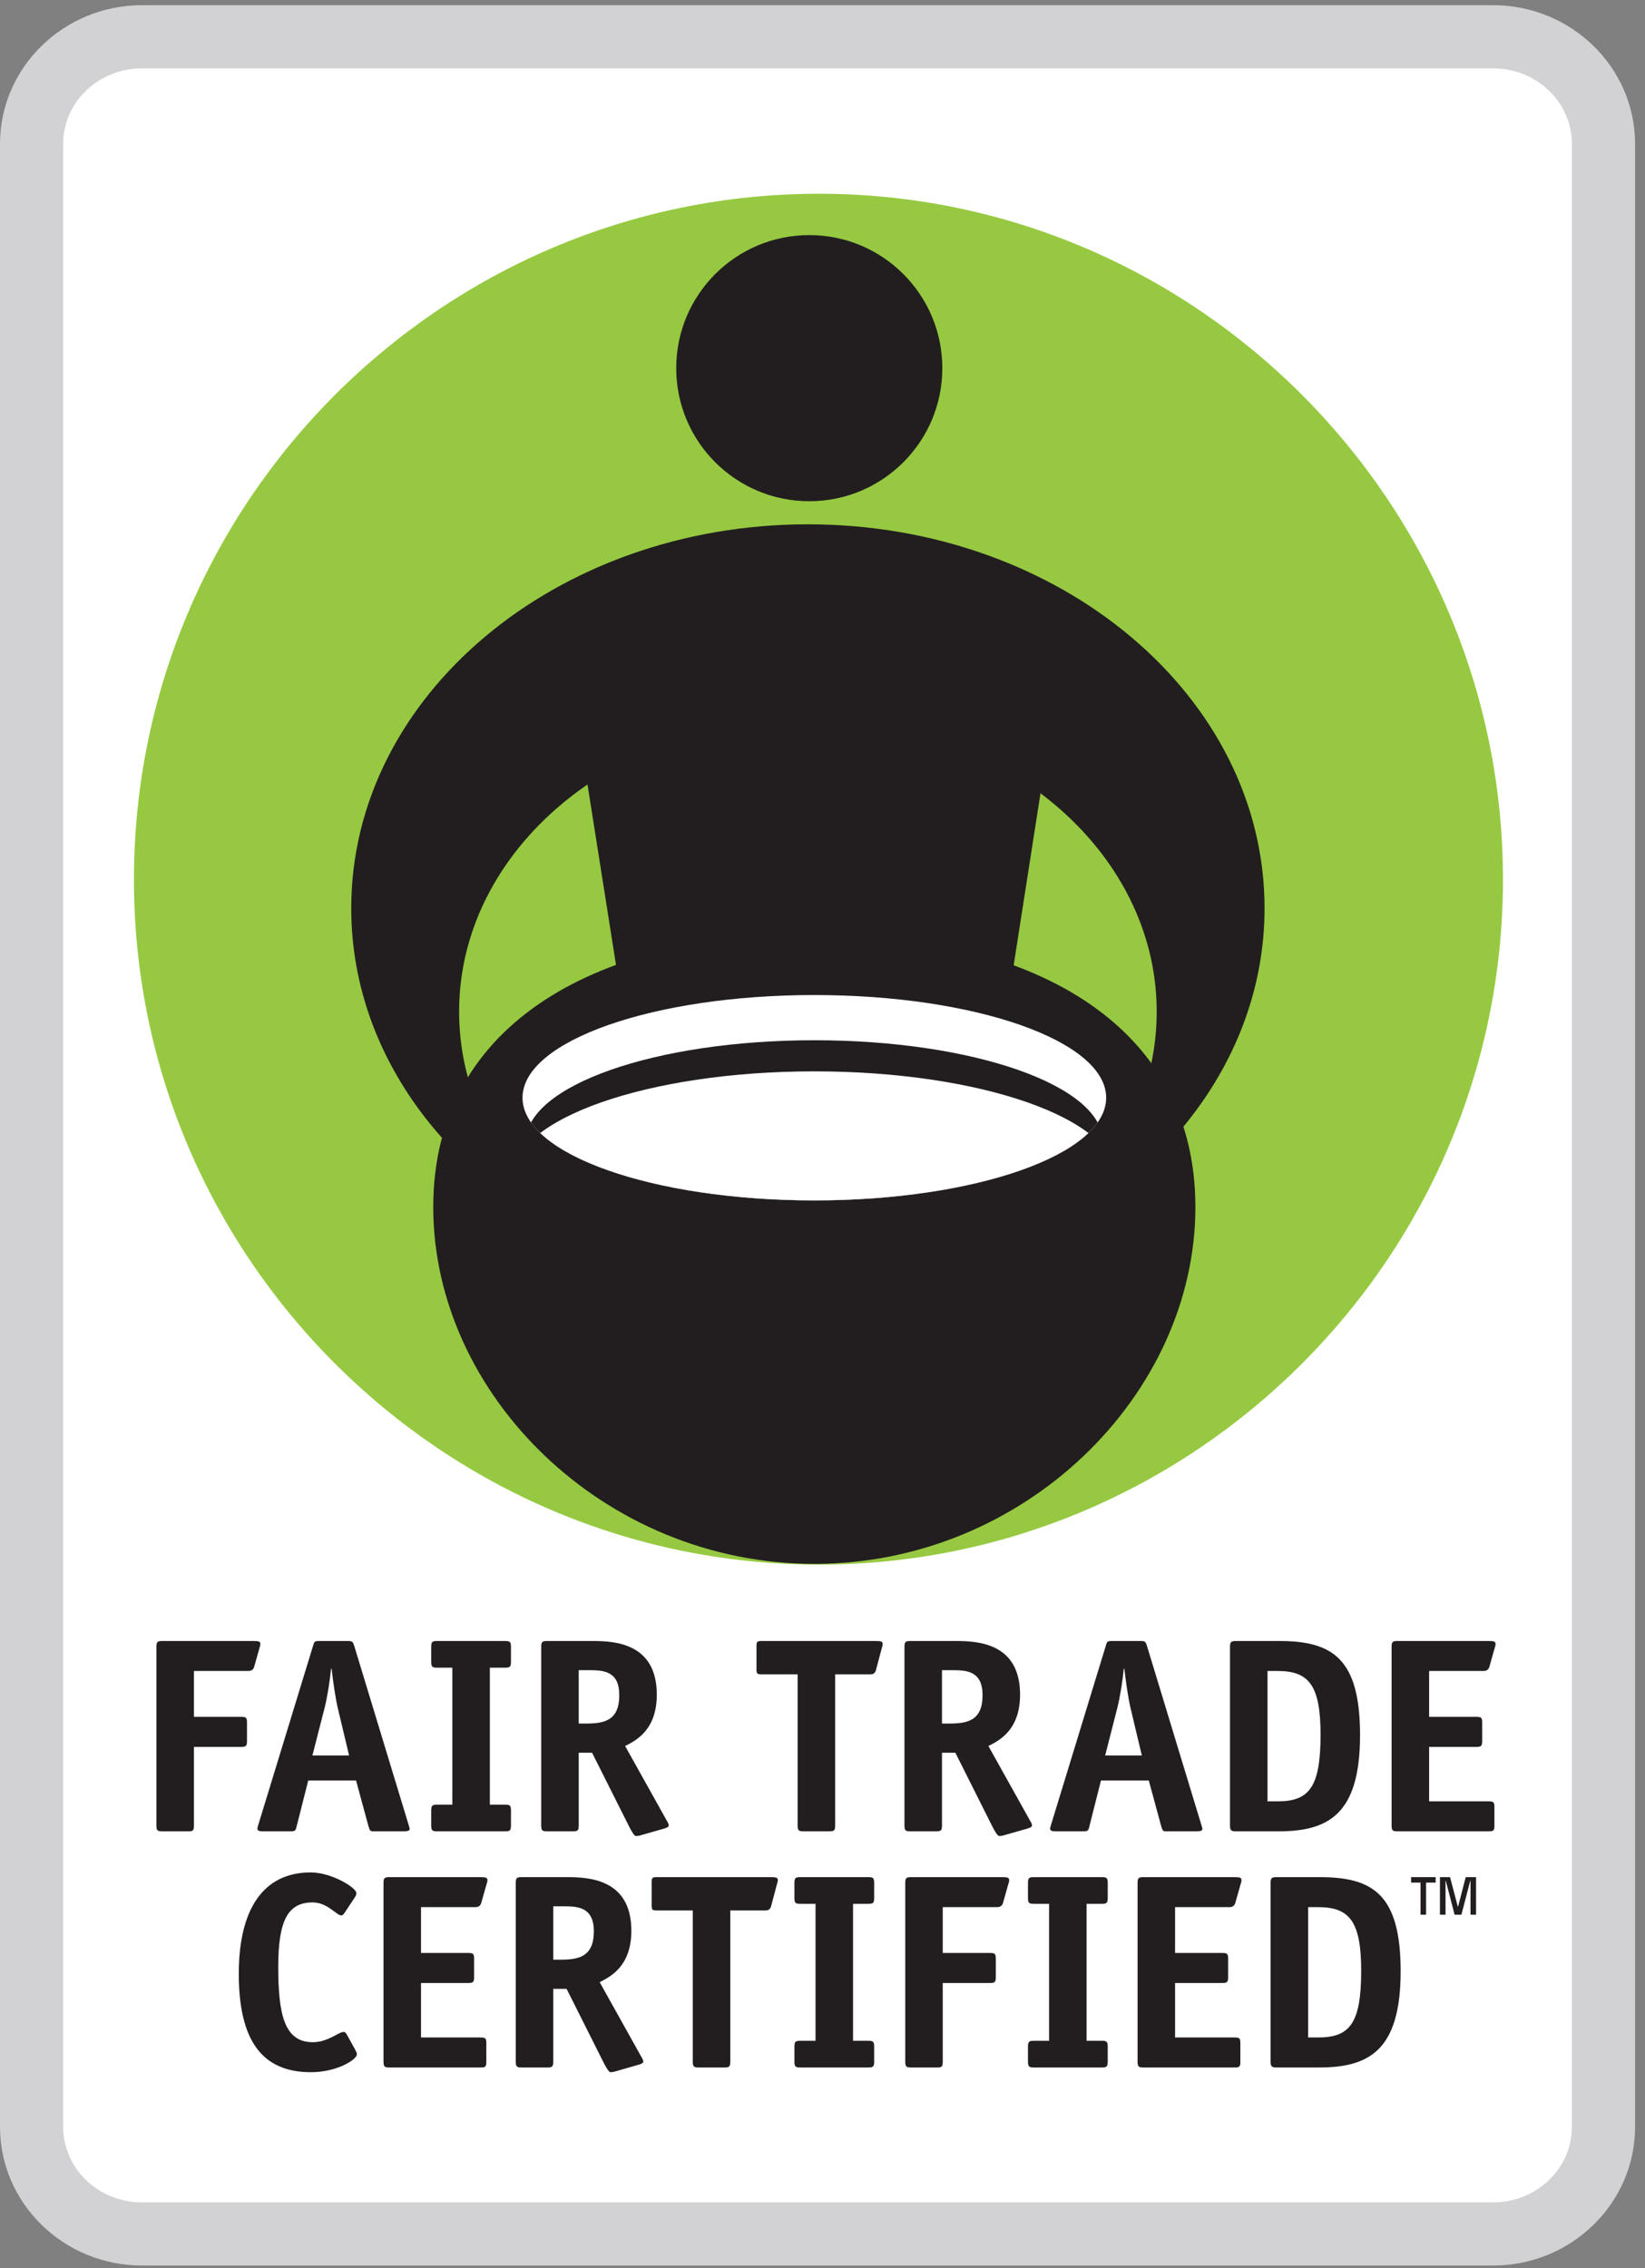
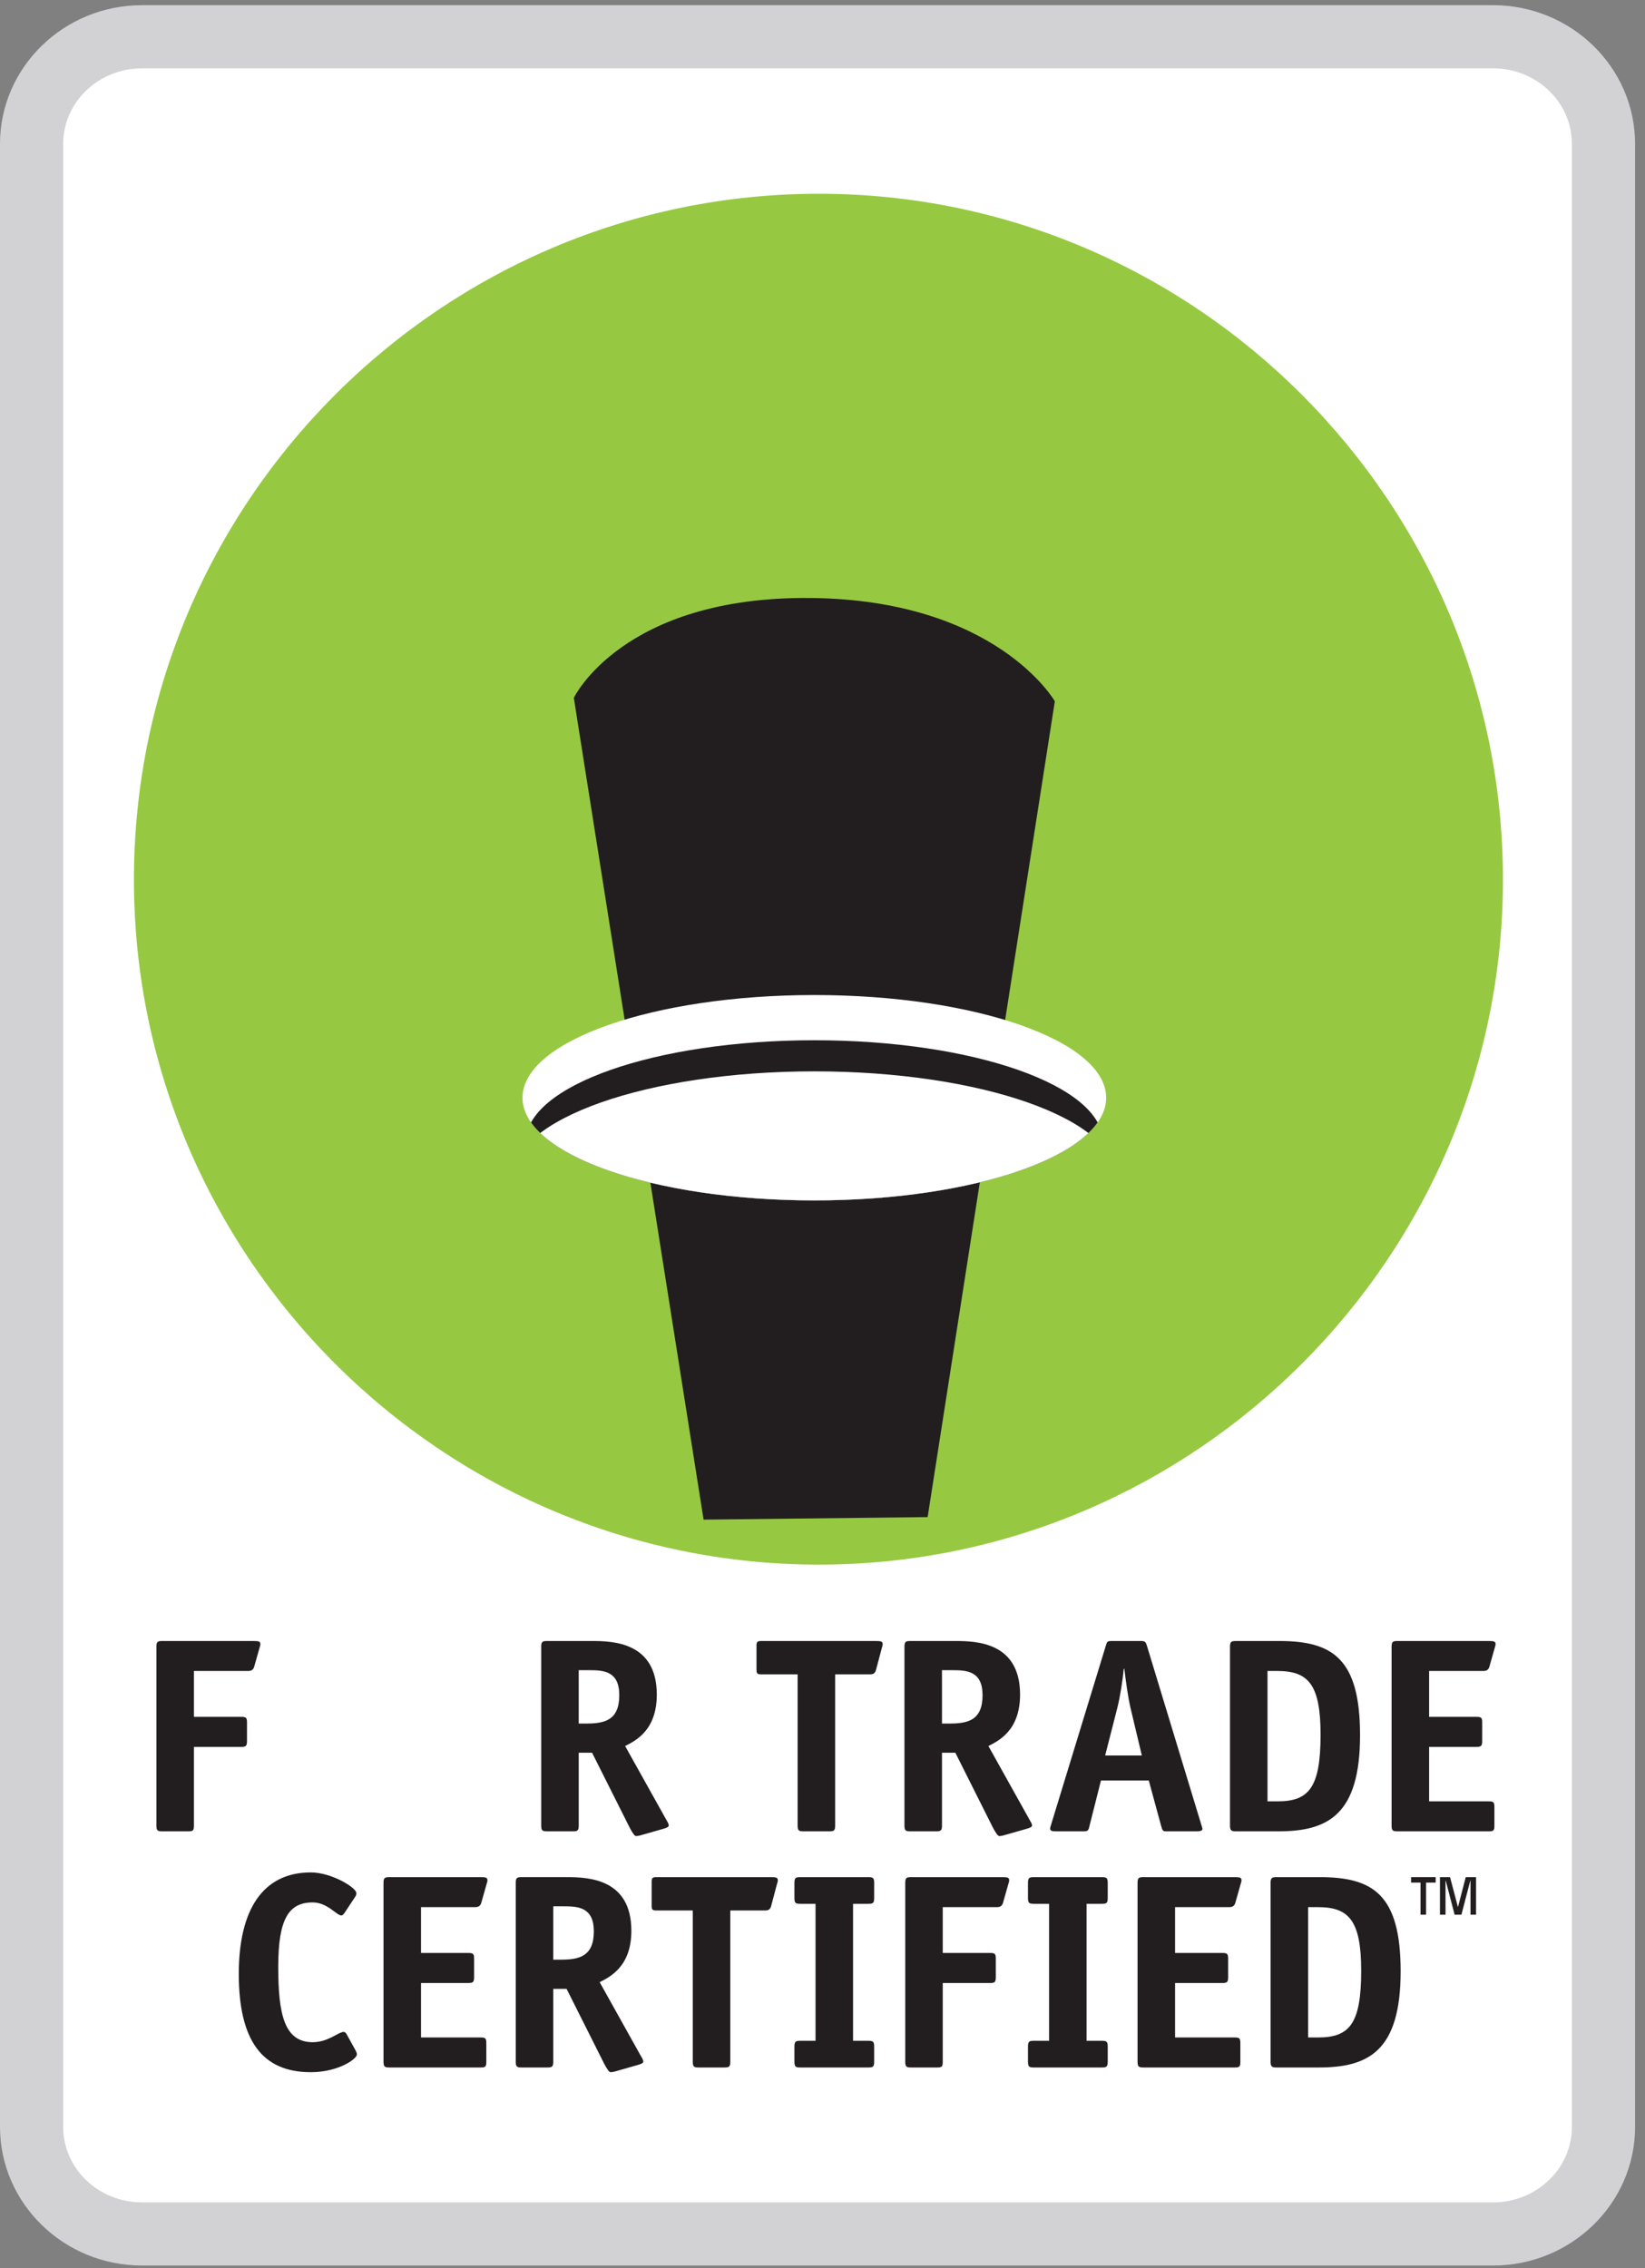
<svg xmlns="http://www.w3.org/2000/svg" clip-rule="evenodd" fill-rule="evenodd" stroke-linejoin="round" stroke-miterlimit="2" viewBox="0 0 475 655">
  <rect x="0" y="0" width="475" height="655" fill="#808080" stroke="none" />
  <clipPath id="a">
    <path clip-rule="nonzero" d="m76.652 76.072c0 3.928-9.053 7.116-20.223 7.116-11.165 0-20.221-3.188-20.221-7.116 0-3.932 9.056-7.117 20.221-7.117 11.17 0 20.223 3.185 20.223 7.117z" />
  </clipPath>
  <g transform="scale(4.167)">
    <path d="m9.839 157c-5.424 0-9.839-4.309-9.839-9.61v-137.42c0-5.299 4.415-9.611 9.839-9.611h93.622c5.426 0 9.842 4.312 9.842 9.611v137.42c0 5.301-4.416 9.61-9.842 9.61z" fill="#d2d2d4" fill-rule="nonzero" />
    <path d="m108.924 147.39c0 2.891-2.445 5.233-5.463 5.233h-93.622c-3.015 0-5.461-2.342-5.461-5.233v-137.42c0-2.891 2.446-5.233 5.461-5.233h93.622c3.018 0 5.463 2.342 5.463 5.233z" fill="#fff" fill-rule="nonzero" />
    <path d="m56.748 108.427c26.074 0 47.4-21.329 47.4-47.468 0-26.204-21.326-47.532-47.4-47.532-26.139 0-47.467 21.328-47.467 47.532 0 26.139 21.328 47.468 47.467 47.468z" fill="#96c941" />
    <g fill-rule="nonzero">
      <path d="m64.281 105.134-15.526.176-8.992-56.949s3.364-7.044 16.39-6.921c12.919.12 16.942 7.159 16.942 7.159z" fill="#221e1f" />
-       <path d="m65.299 25.515c0 5.092-4.128 9.22-9.218 9.22-5.093 0-9.222-4.128-9.222-9.22 0-5.096 4.129-9.223 9.222-9.223 5.09 0 9.218 4.127 9.218 9.223z" fill="#221e1f" />
-       <path d="m55.984 36.334c-17.476 0-31.645 11.91-31.645 26.603 0 10.693 7.509 19.913 18.333 24.137-6.541-3.633-10.858-9.873-10.858-16.961 0-11.219 10.82-20.319 24.17-20.319s24.17 9.1 24.17 20.319c0 7.088-4.315 13.328-10.856 16.961 10.825-4.226 18.33-13.444 18.33-24.137 0-14.693-14.167-26.603-31.644-26.603z" fill="#221e1f" />
-       <path d="m82.835 83.652c0 12.995-11.822 24.723-26.406 24.723s-26.407-11.728-26.407-24.723c0-13 11.823-18.959 26.407-18.961 14.584 0 26.406 5.965 26.406 18.961z" fill="#221e1f" />
      <path d="m76.652 76.072c0 3.928-9.053 7.116-20.223 7.116-11.165 0-20.221-3.188-20.221-7.116 0-3.932 9.056-7.117 20.221-7.117 11.17 0 20.223 3.185 20.223 7.117z" fill="#fff" />
      <g clip-path="url(#a)">
        <path d="m76.423 79.125c0 3.889-8.95 7.037-19.994 7.037-11.04 0-19.992-3.148-19.992-7.037 0-3.885 8.952-7.036 19.992-7.036 11.044 0 19.994 3.151 19.994 7.036z" fill="#221e1f" />
        <path d="m77.347 81.605c0 4.067-9.365 7.364-20.918 7.364-11.551 0-20.916-3.297-20.916-7.364 0-4.064 9.365-7.361 20.916-7.361 11.553 0 20.918 3.297 20.918 7.361z" fill="#fff" />
      </g>
      <path d="m13.438 126.505c0 .348-.058.405-.385.405h-1.81c-.327 0-.405-.057-.405-.405v-12.38c0-.346.078-.405.405-.405h6.316c.385 0 .482.037.482.213 0 .096-.02.135-.059.268l-.365 1.291c-.077.289-.289.306-.444.306h-3.735v3.178h3.273c.347 0 .405.059.405.404v1.272c0 .346-.077.406-.405.406h-3.273z" fill="#221e1f" />
-       <path d="m23.401 118.341c-.173-.75-.327-1.886-.423-2.695h-.039c-.077.809-.25 1.926-.442 2.695l-.848 3.313h2.542zm-2.83 8.164c-.077.348-.115.405-.404.405h-1.946c-.25 0-.366-.037-.385-.172 0-.098.058-.252.078-.328l3.793-12.401c.077-.252.096-.289.423-.289h2.002c.289 0 .328.078.406.309l3.774 12.42c.019.076.076.232.076.308 0 .116-.192.153-.385.153h-2.156c-.193 0-.231-.057-.327-.405l-.848-3.119h-3.312z" fill="#221e1f" />
-       <path d="m35.408 126.505c0 .348-.076.405-.405.405h-4.717c-.327 0-.405-.057-.405-.405v-1.039c0-.345.078-.404.405-.404h1.059v-9.492h-1.059c-.327 0-.405-.061-.405-.406v-1.039c0-.346.078-.405.405-.405h4.717c.329 0 .405.059.405.405v1.039c0 .345-.076.406-.405.406h-1.058v9.492h1.058c.329 0 .405.059.405.404z" fill="#221e1f" />
      <path d="m40.604 119.441c1.251 0 2.31-.195 2.31-1.965 0-1.678-1.097-1.734-2.099-1.734h-.712v3.699zm-.501 7.064c0 .348-.077.405-.404.405h-1.791c-.327 0-.405-.057-.405-.405v-12.38c0-.346.078-.405.405-.405h3.119c1.482 0 4.486.098 4.486 3.717 0 2.484-1.482 3.197-2.195 3.561l2.87 5.142c.058.096.153.252.153.365 0 .116-.192.176-.384.233l-1.618.461c-.077.019-.193.039-.269.039-.097 0-.251-.231-.443-.598l-2.6-5.178h-.924z" fill="#221e1f" />
      <path d="m57.873 126.505c0 .348-.079.405-.406.405h-1.791c-.327 0-.404-.057-.404-.405v-10.474h-2.522c-.27 0-.328-.057-.328-.326v-1.659c0-.267.058-.326.328-.326h7.933c.385 0 .481.037.481.213 0 .096-.019.135-.057.268l-.404 1.521c-.077.309-.289.309-.444.309h-2.386z" fill="#221e1f" />
      <path d="m65.777 119.441c1.251 0 2.31-.195 2.31-1.965 0-1.678-1.098-1.734-2.099-1.734h-.713v3.699zm-.502 7.064c0 .348-.076.405-.404.405h-1.79c-.328 0-.406-.057-.406-.405v-12.38c0-.346.078-.405.406-.405h3.12c1.482 0 4.485.098 4.485 3.717 0 2.484-1.482 3.197-2.194 3.561l2.869 5.142c.057.096.154.252.154.365 0 .116-.193.176-.385.233l-1.619.461c-.076.019-.191.039-.268.039-.097 0-.251-.231-.445-.598l-2.597-5.178h-.926z" fill="#221e1f" />
      <path d="m78.335 118.341c-.173-.75-.328-1.886-.423-2.695h-.039c-.079.809-.25 1.926-.444 2.695l-.847 3.313h2.542zm-2.831 8.164c-.077.348-.116.405-.405.405h-1.945c-.25 0-.365-.037-.385-.172 0-.098.059-.252.078-.328l3.793-12.401c.076-.252.096-.289.424-.289h2.002c.289 0 .328.078.404.309l3.774 12.42c.02.076.078.232.078.308 0 .116-.193.153-.385.153h-2.157c-.193 0-.232-.057-.327-.405l-.848-3.119h-3.312z" fill="#221e1f" />
      <path d="m88.525 124.832c2.176 0 2.984-.946 2.984-4.621 0-3.448-.827-4.413-2.984-4.413h-.693v9.034zm.117-11.112c3.676 0 5.603 1.194 5.603 6.528 0 5.527-2.234 6.662-5.661 6.662h-2.948c-.326 0-.403-.076-.403-.405v-12.38c0-.346.077-.405.423-.405z" fill="#221e1f" />
      <path d="m103.556 126.505c0 .348-.058.405-.385.405h-6.336c-.328 0-.404-.057-.404-.405v-12.38c0-.346.076-.405.404-.405h6.317c.385 0 .482.037.482.213 0 .096-.021.135-.058.268l-.366 1.291c-.077.289-.289.306-.442.306h-3.737v3.178h3.274c.346 0 .404.059.404.404v1.272c0 .346-.076.406-.404.406h-3.274v3.774h4.121c.346 0 .404.056.404.404z" fill="#221e1f" />
      <path d="m24.634 142.082c.059.115.097.191.097.289 0 .326-1.31 1.23-3.196 1.23-3.37 0-4.988-2.195-4.988-6.816 0-4.428 1.657-7.028 4.988-7.028 1.443 0 3.158 1.059 3.158 1.427 0 .075 0 .153-.097.288l-.713 1.076c-.077.118-.154.192-.23.192-.328 0-.963-.904-1.984-.904-1.656 0-2.388 1.136-2.388 4.449 0 3.273.405 5.238 2.388 5.238 1.079 0 1.772-.713 2.157-.713.077 0 .134.059.212.192z" fill="#221e1f" />
      <path d="m33.7 142.869c0 .347-.058.406-.385.406h-6.335c-.328 0-.404-.059-.404-.406v-12.381c0-.345.076-.403.404-.403h6.315c.385 0 .482.039.482.211 0 .097-.019.136-.058.268l-.366 1.291c-.077.289-.289.309-.442.309h-3.736v3.175h3.273c.347 0 .405.061.405.407v1.271c0 .346-.077.404-.405.404h-3.273v3.774h4.12c.347 0 .405.057.405.404z" fill="#221e1f" />
      <path d="m38.839 135.804c1.251 0 2.311-.193 2.311-1.965 0-1.675-1.098-1.734-2.1-1.734h-.712v3.699zm-.501 7.065c0 .347-.077.406-.404.406h-1.791c-.327 0-.404-.059-.404-.406v-12.381c0-.345.077-.403.404-.403h3.119c1.484 0 4.488.097 4.488 3.715 0 2.485-1.484 3.198-2.196 3.563l2.869 5.142c.058.094.155.25.155.364 0 .117-.194.176-.386.232l-1.617.463c-.077.018-.193.037-.27.037-.096 0-.251-.23-.443-.596l-2.6-5.179h-.924z" fill="#221e1f" />
      <path d="m50.606 142.869c0 .347-.077.406-.404.406h-1.791c-.327 0-.405-.059-.405-.406v-10.475h-2.522c-.271 0-.327-.057-.327-.326v-1.656c0-.269.056-.327.327-.327h7.933c.385 0 .482.039.482.211 0 .097-.02.136-.059.268l-.403 1.523c-.077.307-.289.307-.443.307h-2.388z" fill="#221e1f" />
      <path d="m60.576 142.869c0 .347-.076.406-.404.406h-4.718c-.327 0-.404-.059-.404-.406v-1.039c0-.346.077-.405.404-.405h1.059v-9.492h-1.059c-.327 0-.404-.058-.404-.404v-1.041c0-.345.077-.403.404-.403h4.718c.328 0 .404.058.404.403v1.041c0 .346-.076.404-.404.404h-1.059v9.492h1.059c.328 0 .404.059.404.405z" fill="#221e1f" />
      <path d="m65.328 142.869c0 .347-.057.406-.385.406h-1.811c-.326 0-.403-.059-.403-.406v-12.381c0-.345.077-.403.403-.403h6.317c.386 0 .482.039.482.211 0 .097-.019.136-.058.268l-.366 1.291c-.078.289-.289.309-.443.309h-3.736v3.175h3.274c.347 0 .403.061.403.407v1.271c0 .346-.076.404-.403.404h-3.274z" fill="#221e1f" />
      <path d="m76.76 142.869c0 .347-.077.406-.403.406h-4.719c-.327 0-.404-.059-.404-.406v-1.039c0-.346.077-.405.404-.405h1.059v-9.492h-1.059c-.327 0-.404-.058-.404-.404v-1.041c0-.345.077-.403.404-.403h4.719c.326 0 .403.058.403.403v1.041c0 .346-.077.404-.403.404h-1.061v9.492h1.061c.326 0 .403.059.403.405z" fill="#221e1f" />
      <path d="m85.951 142.869c0 .347-.057.406-.385.406h-6.334c-.328 0-.404-.059-.404-.406v-12.381c0-.345.076-.403.404-.403h6.315c.386 0 .482.039.482.211 0 .097-.02.136-.058.268l-.366 1.291c-.076.289-.289.309-.442.309h-3.736v3.175h3.274c.345 0 .404.061.404.407v1.271c0 .346-.077.404-.404.404h-3.274v3.774h4.12c.347 0 .404.057.404.404z" fill="#221e1f" />
      <path d="m91.339 141.195c2.176 0 2.985-.943 2.985-4.621 0-3.447-.828-4.41-2.985-4.41h-.693v9.031zm.116-11.11c3.677 0 5.603 1.192 5.603 6.526 0 5.527-2.234 6.664-5.661 6.664h-2.946c-.327 0-.405-.076-.405-.406v-12.381c0-.345.078-.403.423-.403z" fill="#221e1f" />
      <path d="m102.284 132.686h-.385v-2.349h-.017l-.613 2.349h-.472l-.611-2.349h-.018v2.349h-.387v-2.601h.701l.538 2.044h.018l.53-2.044h.716zm-3.463 0h-.386v-2.224h-.654v-.377h1.704v.377h-.664z" fill="#221e1f" />
    </g>
  </g>
</svg>